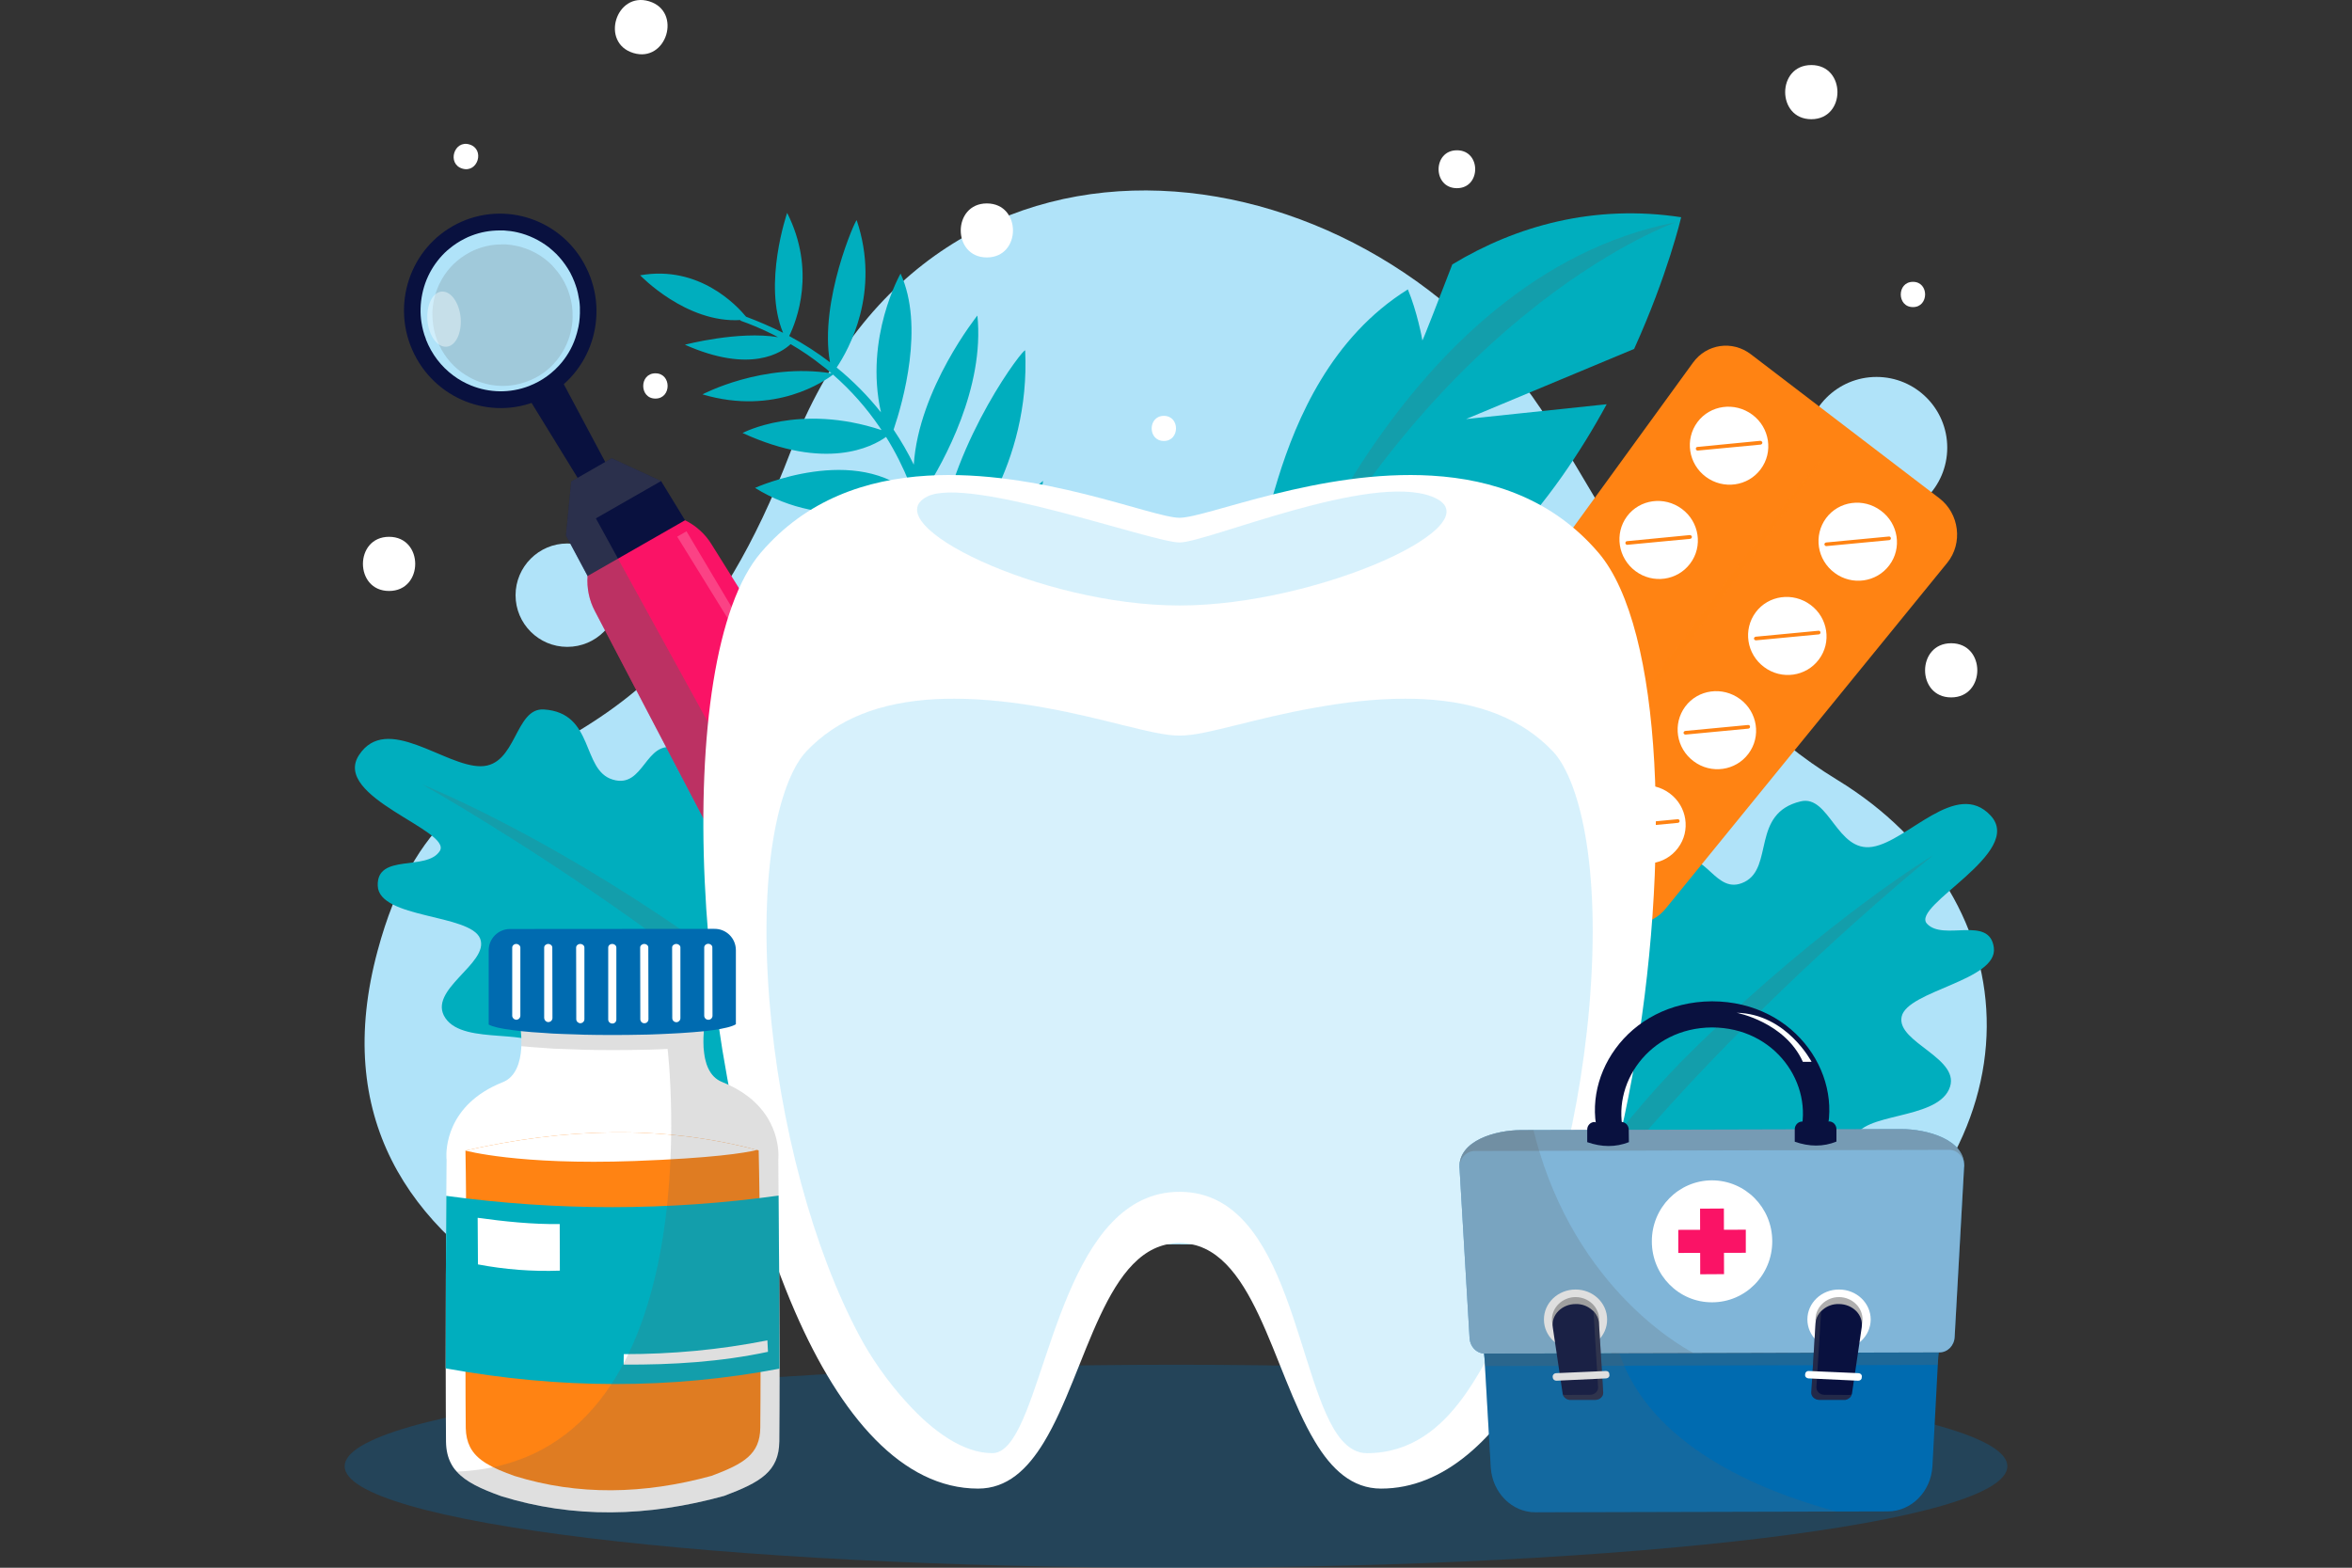
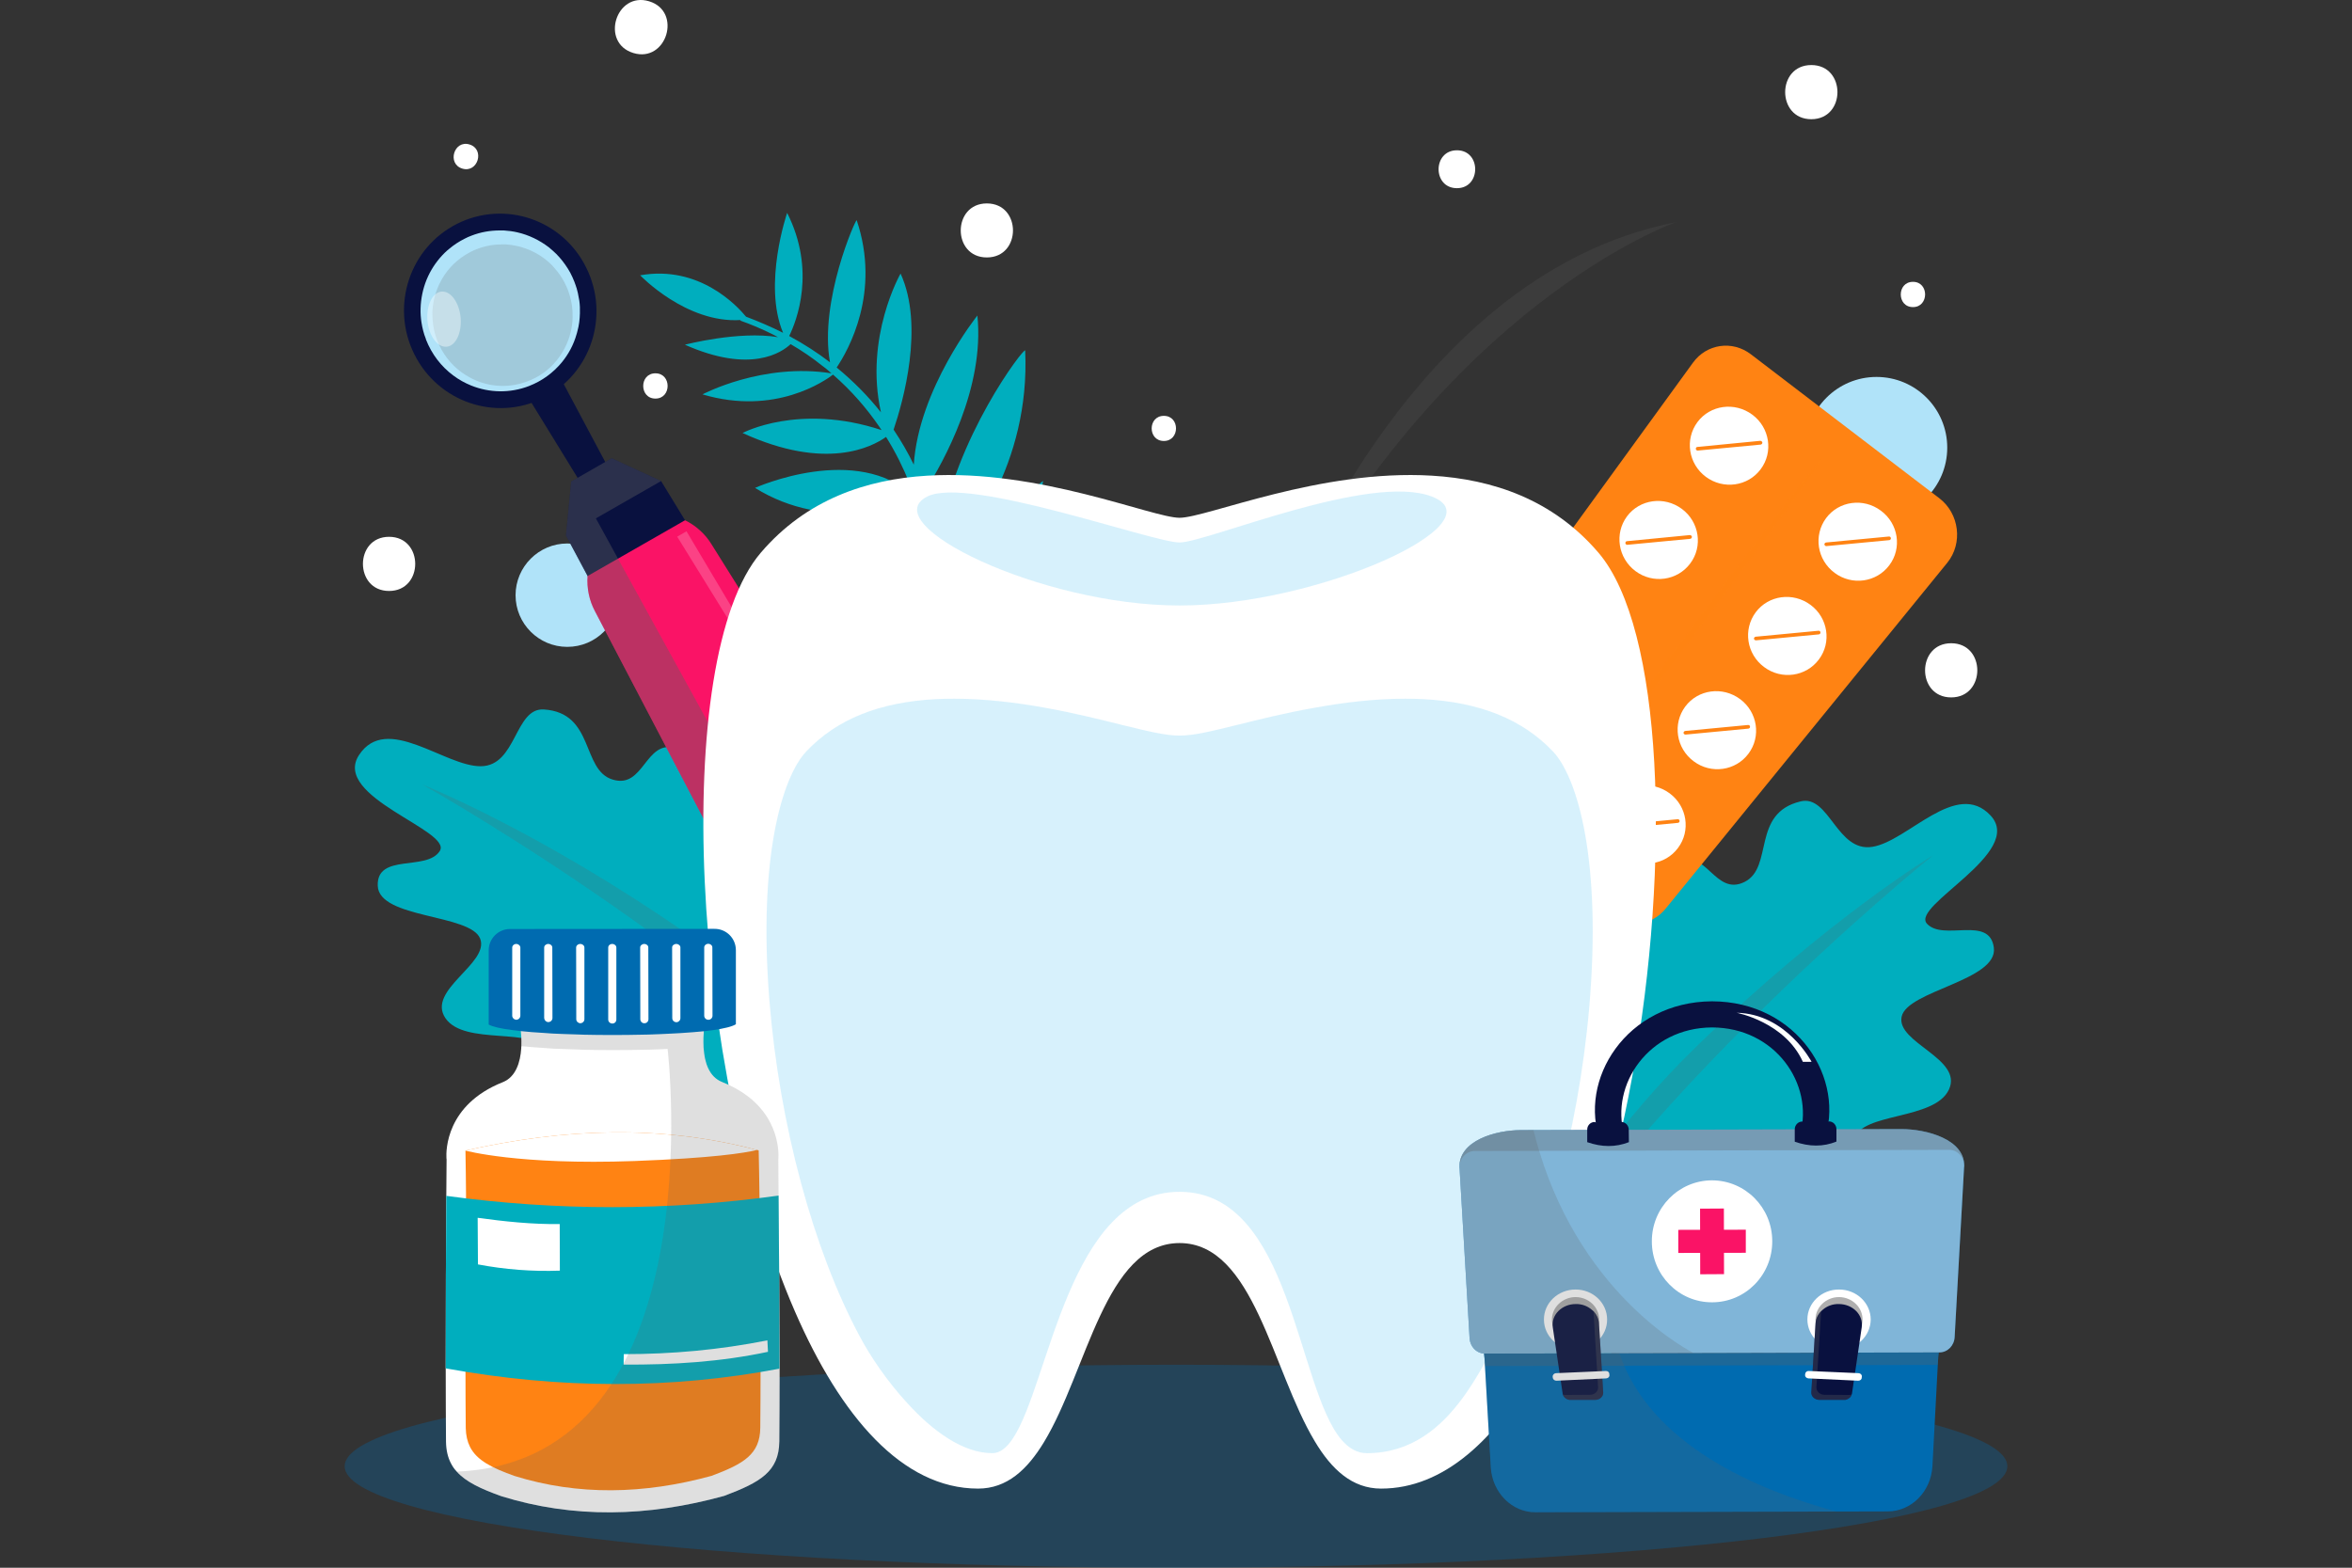
<svg xmlns="http://www.w3.org/2000/svg" xml:space="preserve" width="161.95mm" height="107.97mm" version="1.1" shape-rendering="geometricPrecision" text-rendering="geometricPrecision" image-rendering="optimizeQuality" fill-rule="evenodd" clip-rule="evenodd" viewBox="0 0 16195 10797">
  <rect x="0" y="0" width="16195" height="10797" fill="#333333" stroke="none" />
  <g id="Capa_x0020_1">
    <rect fill="none" width="16195" height="10797" />
    <g id="_663963160">
      <g>
        <g>
          <path fill="#B0E3F9" fill-rule="nonzero" d="M13408 3083c0,269 -218,487 -487,487 -269,0 -487,-218 -487,-487 0,-269 218,-487 487,-487 269,0 487,218 487,487z" />
          <path fill="#B0E3F9" fill-rule="nonzero" d="M4262 4099c0,197 -159,356 -356,356 -196,0 -356,-159 -356,-356 0,-196 160,-356 356,-356 197,0 356,160 356,356z" />
        </g>
-         <path fill="#B0E3F9" fill-rule="nonzero" d="M12500 8960c1601,-1065 1496,-2769 149,-3590 -971,-592 -1453,-1615 -1983,-2467 -1175,-1888 -4217,-2420 -5223,210 -1005,2631 -2346,1587 -2843,3435 -307,1138 203,1908 1093,2412 1317,-249 2815,-390 4405,-390 1588,0 3086,141 4402,390z" />
        <path fill="#006BB0" fill-rule="nonzero" fill-opacity="0.302" d="M13822 10098c0,386 -2563,699 -5724,699 -3162,0 -5725,-313 -5725,-699 0,-386 2563,-699 5725,-699 3161,0 5724,313 5724,699z" />
      </g>
      <g>
        <g>
          <path fill="#00AEBE" fill-rule="nonzero" d="M6525 4166c0,-14 -1,-29 -2,-43 -4,-70 -11,-143 -21,-217 157,-167 594,-706 557,-1492 -2,-30 -488,602 -592,1291 -1,-5 -2,-10 -3,-16 -23,-100 -54,-204 -94,-309 127,-199 411,-709 360,-1207 0,0 -404,504 -438,1027 -40,-82 -86,-162 -139,-241 65,-192 213,-714 48,-1075 0,0 -251,438 -135,956 -87,-110 -188,-213 -305,-309 82,-122 305,-518 138,-1014 -5,-15 -260,559 -184,978 -85,-65 -179,-126 -281,-181 51,-103 187,-450 -14,-848 0,0 -169,491 -28,826 -80,-40 -165,-77 -255,-111 -61,-74 -322,-357 -729,-285 0,0 316,332 692,308l-3 3c2,1 4,2 6,3 65,23 126,49 185,77 24,11 47,23 69,35 -272,-45 -641,52 -641,52 452,201 666,54 728,-4 79,46 152,96 219,150 16,11 30,23 45,36 6,5 12,10 17,15 -475,-75 -888,145 -888,145 501,149 845,-95 899,-136 126,110 231,231 318,358 6,8 11,16 16,24 -569,-188 -957,20 -957,20 574,263 892,96 988,27 65,104 118,211 161,318 10,22 18,45 27,67 3,10 7,20 10,30 -398,-381 -1100,-64 -1100,-64 495,309 1027,119 1108,87 0,1 1,2 1,2 1,7 2,13 4,19 0,0 0,-1 1,-2 43,127 72,251 91,368 4,23 7,45 10,67 2,16 4,31 6,46 1,8 1,16 2,24 -4,-3 -8,-6 -12,-9 -421,-299 -819,-272 -990,-241 0,0 171,194 484,271 237,60 440,33 512,16 4,-1 7,-1 10,-2 7,68 11,134 13,198l65 35c-6,20 -10,39 -13,56l72 39c575,-505 619,-1022 619,-1022 -420,336 -588,649 -657,854z" />
          <g>
-             <path fill="#00AEBE" fill-rule="nonzero" d="M11252 2403l-1157 483 968 -102c-89,164 -192,333 -309,499 -60,85 -124,169 -191,251l-1 1 -319 33 -605 63 434 99 262 60c-65,67 -133,131 -204,193 -105,91 -196,183 -276,276l-165 8 -152 8 113 65 95 55c-219,295 -1226,109 -1226,109 15,-282 185,-897 282,-1212 126,-405 364,-969 893,-1299 63,150 100,345 100,352 8,-12 117,-293 206,-524 441,-267 978,-416 1576,-325 0,0 -92,395 -324,907z" />
            <path fill="#606060" fill-rule="nonzero" fill-opacity="0.2" d="M8775 4371c0,0 853,-2470 2766,-2841 0,0 -1599,551 -2766,2841z" />
          </g>
          <g>
-             <path fill="#00AEBE" fill-rule="nonzero" d="M13707 5617c-236,-254 -569,176 -814,215 -245,40 -297,-360 -494,-313 -342,81 -184,454 -387,555 -203,101 -265,-238 -464,-143 -200,95 -97,361 -266,466 -276,171 -325,-168 -630,17 -304,185 283,700 116,904 -167,204 -587,-560 -906,-129 -320,431 264,884 177,1238 -87,354 -544,-42 -646,289 -79,259 249,786 396,1005 4,1 9,3 13,4 31,11 56,29 84,46 27,17 56,32 80,54 5,5 11,11 17,16 975,158 1383,-134 1229,-280 -162,-152 -205,-379 167,-383 371,-5 919,-36 975,-265 56,-230 -433,-308 -290,-510 143,-202 868,63 925,-145 56,-207 -265,-233 -218,-416 47,-182 551,-126 649,-339 98,-213 -364,-321 -326,-501 38,-180 664,-249 635,-475 -29,-226 -348,-42 -461,-166 -112,-124 675,-489 439,-744z" />
+             <path fill="#00AEBE" fill-rule="nonzero" d="M13707 5617c-236,-254 -569,176 -814,215 -245,40 -297,-360 -494,-313 -342,81 -184,454 -387,555 -203,101 -265,-238 -464,-143 -200,95 -97,361 -266,466 -276,171 -325,-168 -630,17 -304,185 283,700 116,904 -167,204 -587,-560 -906,-129 -320,431 264,884 177,1238 -87,354 -544,-42 -646,289 -79,259 249,786 396,1005 4,1 9,3 13,4 31,11 56,29 84,46 27,17 56,32 80,54 5,5 11,11 17,16 975,158 1383,-134 1229,-280 -162,-152 -205,-379 167,-383 371,-5 919,-36 975,-265 56,-230 -433,-308 -290,-510 143,-202 868,63 925,-145 56,-207 -265,-233 -218,-416 47,-182 551,-126 649,-339 98,-213 -364,-321 -326,-501 38,-180 664,-249 635,-475 -29,-226 -348,-42 -461,-166 -112,-124 675,-489 439,-744" />
            <path fill="#606060" fill-rule="nonzero" fill-opacity="0.2" d="M13311 5890c0,0 -2363,1899 -3153,3613 0,0 447,-1250 1527,-2300 905,-880 1626,-1313 1626,-1313z" />
          </g>
          <g>
            <path fill="#00AEBE" fill-rule="nonzero" d="M7012 8605c108,-236 349,-819 227,-1063 -155,-309 -540,156 -684,-178 -145,-335 356,-879 -31,-1251 -386,-372 -674,451 -872,277 -198,-173 296,-778 -35,-910 -332,-132 -510,534 -695,266 -185,-269 -56,-533 -269,-594 -212,-61 -217,283 -434,217 -217,-65 -123,-460 -474,-483 -202,-13 -187,390 -435,391 -248,2 -648,-367 -838,-77 -190,290 646,520 556,661 -90,141 -436,12 -427,240 9,227 637,192 705,363 67,171 -371,354 -239,548 132,194 620,55 696,227 77,172 -235,251 -145,446 89,196 761,-186 936,-10 174,176 -295,334 -202,551 93,217 638,157 1006,100 367,-57 362,174 228,350 -127,168 312,385 1226,84 52,-67 122,-122 200,-155z" />
            <path fill="#606060" fill-rule="nonzero" fill-opacity="0.2" d="M2908 5403c0,0 2645,1481 3708,3041 0,0 -649,-1158 -1888,-2015 -1037,-718 -1820,-1026 -1820,-1026z" />
          </g>
        </g>
        <g>
          <path fill="#FF8313" fill-rule="nonzero" d="M12056 2440l1297 991c139,106 164,311 55,445l-1940 2383c-97,119 -266,138 -389,45l-1164 -886c-133,-101 -163,-297 -65,-432l1807 -2488c94,-130 271,-156 399,-58z" />
          <g>
            <path fill="#FF8313" fill-rule="nonzero" fill-opacity="0.502" d="M11731 3320c121,90 290,67 378,-51 88,-119 62,-287 -58,-377 -120,-90 -289,-66 -377,52 -89,118 -63,287 57,376z" />
            <path fill="#FF8313" fill-rule="nonzero" fill-opacity="0.502" d="M11624 3918c88,-119 63,-287 -58,-377 -120,-90 -289,-66 -377,52 -89,118 -63,287 57,376 121,90 290,67 378,-51z" />
            <path fill="#FF8313" fill-rule="nonzero" fill-opacity="0.502" d="M11081 4190c-120,-90 -289,-66 -377,52 -89,118 -63,287 57,376 121,90 290,67 378,-51 88,-119 63,-287 -58,-377z" />
            <path fill="#FF8313" fill-rule="nonzero" fill-opacity="0.502" d="M10596 4839c-120,-89 -289,-66 -377,52 -89,118 -63,287 58,376 120,90 289,67 377,-51 88,-119 63,-287 -58,-377z" />
            <path fill="#FF8313" fill-rule="nonzero" fill-opacity="0.502" d="M12937 3553c-120,-90 -289,-66 -377,52 -89,118 -63,287 57,376 120,90 289,67 378,-51 88,-119 62,-287 -58,-377z" />
            <path fill="#FF8313" fill-rule="nonzero" fill-opacity="0.502" d="M12452 4202c-120,-90 -289,-66 -377,52 -89,118 -63,287 57,376 120,90 290,67 378,-51 88,-119 62,-287 -58,-377z" />
            <path fill="#FF8313" fill-rule="nonzero" fill-opacity="0.502" d="M11967 4851c-120,-89 -289,-66 -377,52 -89,118 -63,287 57,376 121,90 290,67 378,-51 88,-119 62,-287 -58,-377z" />
            <path fill="#FF8313" fill-rule="nonzero" fill-opacity="0.502" d="M11482 5500c-120,-89 -289,-66 -377,52 -89,118 -63,287 57,376 121,90 290,67 378,-51 88,-118 63,-287 -58,-377z" />
          </g>
          <g>
            <g>
              <path fill="white" fill-rule="nonzero" d="M11746 3284c120,89 289,66 377,-52 89,-118 63,-287 -57,-376 -121,-90 -290,-67 -378,51 -88,119 -63,287 58,377z" />
              <path fill="white" fill-rule="nonzero" d="M11638 3881c89,-118 63,-287 -57,-376 -121,-90 -290,-67 -378,51 -88,119 -62,287 58,377 120,90 289,66 377,-52z" />
              <path fill="white" fill-rule="nonzero" d="M11096 4154c-120,-90 -290,-67 -378,51 -88,119 -62,287 58,377 120,90 289,66 377,-52 89,-118 63,-287 -57,-376z" />
              <path fill="white" fill-rule="nonzero" d="M10611 4803c-120,-90 -289,-67 -378,51 -88,119 -62,287 58,377 120,90 289,66 377,-52 89,-118 63,-287 -57,-376z" />
              <path fill="white" fill-rule="nonzero" d="M12951 3517c-120,-90 -289,-67 -377,51 -88,119 -63,287 58,377 120,90 289,66 377,-52 89,-118 63,-287 -58,-376z" />
              <path fill="white" fill-rule="nonzero" d="M12467 4166c-121,-90 -290,-67 -378,51 -88,119 -63,287 58,377 120,90 289,66 377,-52 89,-118 63,-287 -57,-376z" />
              <path fill="white" fill-rule="nonzero" d="M11982 4815c-121,-90 -290,-67 -378,51 -88,119 -63,287 58,377 120,90 289,66 377,-52 89,-118 63,-287 -57,-376z" />
              <path fill="white" fill-rule="nonzero" d="M11497 5464c-121,-90 -290,-67 -378,51 -88,119 -62,287 58,377 120,90 289,67 377,-52 89,-118 63,-287 -57,-376z" />
            </g>
          </g>
          <path fill="#FF8313" fill-rule="nonzero" fill-opacity="0.502" d="M11606 4454c-530,710 -969,1280 -979,1272 -10,-7 412,-589 943,-1299 530,-711 969,-1280 979,-1273 10,8 -412,590 -943,1300z" />
          <g>
            <g>
              <path fill="#FF8313" fill-rule="nonzero" d="M11684 3102c-4,-2 -7,-6 -7,-11 -1,-6 4,-13 11,-13l432 -42c7,0 14,5 15,12 0,7 -5,13 -12,14l-432 41c-2,0 -5,0 -7,-1z" />
              <path fill="#FF8313" fill-rule="nonzero" d="M11199 3751c-4,-2 -7,-6 -7,-10 -1,-7 4,-14 11,-14l433 -42c6,0 13,5 14,12 0,7 -5,13 -12,14l-432 41c-2,0 -5,0 -7,-1z" />
              <path fill="#FF8313" fill-rule="nonzero" d="M10714 4400c-4,-2 -7,-6 -7,-10 -1,-7 4,-14 11,-14l433 -41c7,-1 13,4 14,11 0,7 -5,13 -12,14l-432 41c-2,0 -5,0 -7,-1z" />
              <path fill="#FF8313" fill-rule="nonzero" d="M10229 5049c-4,-2 -7,-6 -7,-10 -1,-7 4,-14 11,-14l433 -41c7,-1 13,4 14,11 1,7 -5,13 -12,14l-432 41c-2,0 -5,0 -7,-1z" />
            </g>
            <g>
              <path fill="#FF8313" fill-rule="nonzero" d="M12570 3760c-4,-2 -7,-6 -8,-10 0,-7 5,-13 12,-14l432 -41c7,-1 13,4 14,11 1,7 -4,13 -11,14l-433 41c-2,0 -4,0 -6,-1z" />
              <path fill="#FF8313" fill-rule="nonzero" d="M12085 4409c-4,-2 -7,-6 -8,-10 0,-7 5,-13 12,-14l432 -41c7,-1 14,4 14,11 1,7 -4,13 -11,14l-432 41c-3,0 -5,0 -7,-1z" />
              <path fill="#FF8313" fill-rule="nonzero" d="M11600 5058c-4,-2 -7,-5 -8,-10 0,-7 5,-13 12,-14l432 -41c7,-1 14,4 14,11 1,7 -4,13 -11,14l-432 41c-3,0 -5,0 -7,-1z" />
              <path fill="#FF8313" fill-rule="nonzero" d="M11115 5707c-4,-2 -7,-5 -7,-10 -1,-7 4,-13 11,-14l432 -41c7,-1 14,4 14,11 1,7 -4,13 -11,14l-432 41c-3,1 -5,0 -7,-1z" />
            </g>
          </g>
        </g>
        <g>
          <polygon fill="#09113F" fill-rule="nonzero" points="4635,4059 4498,4138 3632,2729 3857,2599 " />
          <g>
            <path fill="#09113F" fill-rule="nonzero" d="M3741 2741c327,-164 460,-566 296,-897 -163,-332 -561,-467 -889,-303 -327,164 -460,565 -296,897 164,331 562,467 889,303z" />
            <path fill="#B0E3F9" fill-rule="nonzero" d="M3644 2658c90,-35 166,-92 224,-162 47,-57 82,-123 102,-194 1,-3 2,-7 3,-10 1,-4 2,-8 3,-12l0 0c11,-39 16,-80 17,-122 1,-29 0,-58 -4,-87 -3,-18 -6,-35 -10,-53 -3,-12 -6,-23 -9,-35 0,-1 -1,-1 -1,-2 -3,-11 -7,-21 -11,-32 0,-2 -1,-4 -2,-6 -9,-23 -19,-45 -30,-66 0,0 0,0 0,0 -21,-38 -46,-73 -74,-105 -14,-16 -29,-31 -45,-45 -9,-8 -19,-16 -28,-24 -64,-49 -138,-85 -217,-103 -30,-7 -62,-11 -93,-13 -9,0 -19,0 -28,0 -65,0 -131,11 -195,36 -16,6 -32,13 -47,21 -38,19 -73,42 -104,68 -11,9 -22,18 -32,28 -48,47 -87,102 -115,162 -4,8 -7,17 -11,25 -25,62 -39,129 -41,197 -1,32 1,64 6,96 6,38 15,76 30,113 0,2 1,4 1,5 40,102 105,186 187,247 38,29 80,52 124,70 124,50 266,55 400,3z" />
            <path fill="#606060" fill-rule="nonzero" fill-opacity="0.2" d="M3635 2625c80,-30 147,-80 198,-143 41,-50 71,-108 90,-170 0,-3 1,-6 2,-9 1,-3 2,-7 3,-10l0 0c9,-35 14,-71 15,-108 0,-25 -1,-51 -4,-76 -3,-16 -5,-31 -9,-47 -2,-10 -5,-20 -8,-30 0,-1 0,-2 -1,-3 -3,-9 -6,-18 -9,-27 -1,-2 -1,-4 -2,-6 -8,-20 -17,-39 -27,-58 0,0 0,0 0,0 -18,-33 -40,-64 -65,-92 -12,-14 -25,-28 -39,-40 -8,-7 -17,-14 -25,-21 -56,-43 -121,-74 -190,-90 -27,-6 -55,-10 -83,-12 -8,0 -16,0 -24,0 -57,0 -115,10 -172,32 -14,5 -28,11 -41,18 -33,17 -64,37 -92,60 -9,8 -19,16 -28,25 -42,41 -76,89 -101,142 -3,7 -6,15 -9,22 -23,55 -35,113 -37,174 0,28 2,56 6,84 5,33 13,67 26,100 0,1 1,3 1,4 35,90 93,164 164,217 34,25 71,46 110,62 109,44 233,48 351,2z" />
            <path fill="white" fill-rule="nonzero" fill-opacity="0.4" d="M3074 2388c63,-4 106,-93 98,-198 -9,-105 -67,-186 -130,-182 -63,4 -107,93 -99,198 9,105 67,186 131,182z" />
          </g>
          <g>
            <path fill="#09113F" fill-rule="nonzero" d="M6311 6188c18,30 32,62 42,94 64,208 -20,440 -218,553 -232,133 -528,48 -654,-188l-104 -194 -1331 -2486 -149 -279 36 -372 279 -160 340 157 165 270 1472 2405 115 187c3,4 5,8 7,13z" />
            <path fill="#FA1366" fill-rule="nonzero" d="M6189 5988l-812 465c-101,-70 -184,-162 -246,-268 -5,-9 -10,-18 -15,-28l-1020 -1949c-39,-74 -56,-157 -50,-241l671 -384c37,18 72,42 103,70 30,27 57,59 79,95l1167 1865c70,114 113,242 123,375z" />
            <path fill="#606060" fill-rule="nonzero" fill-opacity="0.4" d="M6353 6282c64,208 -20,440 -218,553 -232,133 -528,48 -654,-188l-104 -194c-101,-70 -184,-162 -246,-268 -5,-9 -10,-18 -15,-28l-1020 -1949c-39,-74 -56,-157 -50,-241l-149 -279 36 -372 279 -160 340 157 -449 257 152 277 1359 2471 162 295 577 -331z" />
            <polygon fill="white" fill-rule="nonzero" fill-opacity="0.2" points="5967,5807 5995,5791 4727,3659 4663,3696 " />
          </g>
        </g>
        <g>
          <path fill="white" fill-rule="nonzero" d="M9510 10252c-200,0 -342,-133 -457,-326 -295,-491 -420,-1365 -931,-1365 -512,0 -636,880 -933,1370 -115,190 -255,321 -454,321 -522,0 -947,-497 -1261,-1219 -722,-1658 -857,-4501 -235,-5227 314,-367 728,-505 1146,-530 769,-47 1550,290 1737,290 187,0 968,-337 1738,-290 417,25 832,163 1146,530 892,1041 226,6446 -1496,6446z" />
          <path fill="#B0E3F9" fill-rule="nonzero" fill-opacity="0.502" d="M10943 6937c-76,875 -321,1744 -653,2330 -60,107 -130,241 -222,365 -148,200 -351,376 -657,376 -67,0 -123,-34 -173,-91 -313,-366 -344,-1709 -1116,-1709 -765,0 -895,1320 -1148,1699 -42,63 -88,101 -141,101 -203,0 -412,-154 -584,-343 -141,-152 -258,-327 -330,-463 -319,-595 -552,-1456 -621,-2309 -79,-984 87,-1543 255,-1719 209,-221 501,-338 890,-359 41,-2 84,-3 127,-3 427,0 862,107 1149,179 190,46 304,75 403,75 100,0 214,-29 403,-75 144,-36 325,-81 523,-116 198,-36 413,-63 627,-63 43,0 85,1 126,3 390,21 681,139 891,359 171,180 338,753 251,1763z" />
          <path fill="#B0E3F9" fill-rule="nonzero" fill-opacity="0.502" d="M9860 3420c464,180 -778,750 -1738,750 -959,0 -2102,-562 -1738,-750 283,-145 1551,316 1738,316 187,0 1310,-482 1738,-316z" />
        </g>
        <g>
          <g>
            <path fill="white" fill-rule="nonzero" d="M5366 9928c-3,207 -130,280 -379,374 -528,146 -1041,156 -1536,2 -139,-50 -243,-98 -306,-169 -17,-18 -30,-37 -41,-59 -21,-41 -32,-89 -33,-146 -1,-136 -2,-314 -2,-506 0,-415 2,-900 4,-1188 1,-154 2,-252 2,-252 0,0 0,-3 -1,-7 -3,-53 -4,-368 388,-524 91,-36 121,-140 127,-233 0,-5 0,-10 1,-15 3,-84 -10,-155 -10,-155l1005 -1 268 0c0,0 -14,73 -9,158 0,4 0,9 1,14 6,92 35,195 127,231 15,6 29,13 44,19 349,161 346,456 344,504 -1,5 -1,7 -1,7 0,0 1,98 2,252 3,288 6,776 7,1192 0,191 -1,367 -2,502z" />
          </g>
          <g>
            <path fill="#FF8313" fill-rule="nonzero" d="M4900 10164c0,0 0,0 0,0 -466,128 -920,137 -1357,1 -154,-55 -260,-107 -307,-201 -18,-36 -28,-79 -29,-129 -1,-121 -2,-277 -2,-447 0,-367 2,-796 4,-1050 1,-137 -4,-410 -4,-414 684,-155 1353,-178 2007,-4 4,0 8,1 12,3 0,4 6,276 7,413 2,255 5,686 6,1054 0,168 -1,324 -2,443 -2,183 -114,248 -335,331z" />
            <path fill="white" fill-rule="nonzero" d="M5212 7920c-86,21 -306,56 -844,76 -800,29 -1163,-72 -1163,-72 684,-155 1353,-178 2007,-4z" />
          </g>
          <g>
            <path fill="#00AEBE" fill-rule="nonzero" d="M5367 9426c-746,142 -1512,141 -2298,-2 0,-415 2,-900 4,-1188 764,104 1527,104 2288,-2 3,288 6,776 6,1192z" />
            <path fill="white" fill-rule="nonzero" d="M3855 8751c-190,7 -379,-8 -564,-43l-2 -321c182,25 378,46 565,43l1 321z" />
            <path fill="white" fill-rule="nonzero" d="M5284 9231c-333,66 -657,95 -989,95 0,0 0,0 0,0l-1 72c340,2 670,-19 994,-88l-4 -79z" />
          </g>
          <path fill="#606060" fill-rule="nonzero" fill-opacity="0.2" d="M5368 9426c-1,-416 -4,-904 -7,-1192 -1,-154 -2,-252 -2,-252 0,0 0,-2 1,-7 2,-48 5,-343 -344,-504 -15,-6 -29,-13 -44,-19 -92,-36 -121,-139 -127,-231 -1,-5 -1,-10 -1,-14 0,0 0,0 0,0 0,0 0,0 0,0 -2,-21 -2,-42 -1,-61 2,-56 10,-97 10,-97l-268 0 0 0 -1005 1c0,0 13,71 10,155 49,5 105,9 164,13 19,1 37,3 56,4 53,2 108,4 165,6 18,1 37,1 56,2 54,1 109,2 164,2 19,0 38,0 56,0 55,0 111,-1 165,-2 18,0 37,-1 56,-1 43,-1 84,-3 125,-5l0 0c0,0 335,2838 -1452,2911 63,71 167,119 306,169 495,154 1008,144 1536,-2 249,-94 376,-167 379,-374 1,-135 2,-311 2,-502z" />
          <g>
            <path fill="#006BB0" fill-rule="nonzero" d="M5067 6544l0 510c-25,16 -82,30 -161,41 -18,2 -37,4 -57,7 -49,5 -104,9 -164,13 -18,1 -37,2 -56,3 -52,3 -108,5 -164,7 -19,0 -37,1 -56,1 -54,1 -109,2 -164,2 -19,0 -38,0 -57,0 -55,0 -110,-1 -164,-2 -19,-1 -38,-1 -56,-2 -57,-1 -112,-4 -164,-6 -19,-1 -38,-3 -56,-4 -60,-3 -115,-8 -165,-13 -19,-2 -38,-5 -56,-7 -79,-10 -136,-23 -162,-38 0,0 0,-317 0,-511 0,-81 66,-147 147,-147l1407 -1c82,-1 148,65 148,147z" />
            <g>
              <path fill="white" fill-rule="nonzero" d="M3583 6526l0 469c0,16 -14,29 -30,28 -1,0 -1,0 -1,0 -14,-2 -25,-14 -25,-28l0 -469c0,-13 12,-25 28,-25 15,0 28,12 28,25z" />
              <path fill="white" fill-rule="nonzero" d="M3803 6526l1 485c0,16 -14,29 -30,28 0,0 0,0 0,0 -15,-1 -26,-13 -27,-28l0 -485c0,-14 13,-25 28,-25 15,0 28,11 28,25z" />
              <path fill="white" fill-rule="nonzero" d="M4024 6526l0 493c0,16 -13,28 -29,28 0,0 0,0 0,0 -15,-1 -27,-13 -27,-28l-1 -493c0,-14 13,-25 29,-25 15,0 28,11 28,25z" />
              <path fill="white" fill-rule="nonzero" d="M4244 6526l0 496c0,15 -12,27 -27,27 -1,0 -1,0 -1,0 -15,0 -28,-12 -28,-27l0 -496c0,-14 12,-25 28,-25 15,0 28,11 28,25z" />
              <path fill="white" fill-rule="nonzero" d="M4464 6525l1 494c0,16 -12,28 -27,28 -1,0 -1,0 -1,0 -15,1 -28,-12 -28,-28l-1 -494c0,-13 13,-24 28,-24 16,0 28,11 28,24z" />
              <path fill="white" fill-rule="nonzero" d="M4685 6525l0 487c0,15 -12,27 -26,28 0,0 -1,0 -1,0 -16,0 -29,-12 -29,-28l-1 -487c0,-13 13,-24 29,-24 15,0 28,11 28,24z" />
              <path fill="white" fill-rule="nonzero" d="M4905 6525l1 470c0,15 -11,27 -25,28 0,0 -1,0 -1,0 -16,2 -31,-11 -31,-28l0 -470c0,-13 12,-25 28,-25 15,0 28,11 28,25z" />
            </g>
          </g>
        </g>
        <g>
          <g>
            <path fill="#006BB0" fill-rule="nonzero" d="M13350 9314l-4 34 -3 52 -37 698c-10,175 -145,311 -308,311l-2424 6c-163,1 -298,-135 -309,-309l-40 -698 -3 -52 -4 -34c2,0 4,0 6,0l3126 -8z" />
            <path fill="#606060" fill-rule="nonzero" fill-opacity="0.302" d="M10165 8363l57 993 3 52 3118 -8 3 -52 54 -994c10,-189 -131,-349 -309,-349l-2619 7c-178,1 -318,161 -307,351z" />
            <path fill="#006BB0" fill-rule="nonzero" d="M13525 8030c2,-184 -259,-254 -434,-254l-2619 7c-176,1 -426,72 -423,256 0,-15 3,-29 8,-42 -5,13 -8,27 -8,43 0,2 0,4 1,7l69 1170c4,57 46,102 99,105 2,0 4,0 6,0l3130 -8c56,0 102,-46 105,-106l65 -1170c1,-3 1,-5 1,-7 0,-1 0,-1 0,-1zm-3468 -34l0 0c3,-6 6,-12 10,-18 -4,6 -7,12 -10,18zm3404 -69l0 0c1,1 2,2 4,3 -2,-1 -3,-2 -4,-3z" />
            <path fill="white" fill-rule="nonzero" fill-opacity="0.502" d="M13525 8030c2,-184 -259,-254 -434,-254l-2619 7c-176,1 -426,72 -423,256 0,-15 3,-29 8,-42 -5,13 -8,27 -8,43 0,2 0,4 1,7l69 1170c4,57 46,102 99,105 2,0 4,0 6,0l3130 -8c56,0 102,-46 105,-106l65 -1170c1,-3 1,-5 1,-7 0,-1 0,-1 0,-1zm-3468 -34l0 0c3,-6 6,-12 10,-18 -4,6 -7,12 -10,18zm3404 -69l0 0c1,1 2,2 4,3 -2,-1 -3,-2 -4,-3z" />
            <path fill="#606060" fill-rule="nonzero" fill-opacity="0.302" d="M13525 8031c-1,-62 -47,-113 -105,-112l-3266 8c-58,0 -105,51 -105,112 -3,-184 247,-255 423,-256l2619 -7c175,0 437,70 434,255z" />
            <g>
              <g>
                <path fill="white" fill-rule="nonzero" d="M11066 9087c1,114 -97,207 -217,207 -120,1 -218,-92 -218,-206 -1,-114 97,-207 217,-207 120,-1 218,92 218,206z" />
              </g>
              <path fill="#606060" fill-rule="nonzero" fill-opacity="0.502" d="M11011 9087c0,85 -72,154 -162,154 -90,1 -162,-68 -163,-153 0,-85 73,-154 162,-155 90,0 163,69 163,154z" />
              <path fill="#09113F" fill-rule="nonzero" d="M11039 9589c2,28 -23,52 -55,52l-169 0c-3,0 -6,0 -9,0 -3,-1 -6,-1 -8,-2 -1,0 -2,-1 -3,-1 -2,-1 -5,-2 -7,-3 -2,-1 -5,-3 -7,-4 -2,-2 -4,-3 -5,-5 -1,0 -2,-1 -2,-1 -2,-2 -3,-3 -4,-5 -1,-1 -2,-2 -2,-3 -1,-1 -2,-2 -3,-3 -1,-2 -1,-3 -2,-5 -1,-1 -1,-3 -2,-5l0 0c-1,-2 -1,-4 -1,-6l-68 -456c-13,-85 62,-161 158,-161 43,-1 81,14 110,39 4,3 8,7 12,10 22,23 36,53 38,85l29 474z" />
              <path fill="#606060" fill-rule="nonzero" fill-opacity="0.302" d="M11039 9589c2,28 -23,52 -55,52l-169 0c-3,0 -6,0 -9,0 -3,-1 -6,-1 -8,-2 -1,0 -2,-1 -3,-1 -2,-1 -5,-2 -7,-3 -2,-1 -5,-3 -7,-4 -2,-2 -4,-3 -5,-5 -1,0 -2,-1 -2,-1 -2,-2 -3,-3 -4,-5 -1,-1 -2,-2 -2,-3 -1,-1 -2,-2 -3,-3 -1,-2 -1,-3 -2,-5 -1,-1 -1,-3 -2,-5l0 0c6,2 12,3 19,3l168 -1c32,0 58,-24 56,-52l-32 -524c22,23 36,53 38,85l29 474z" />
              <g>
                <path fill="white" fill-rule="nonzero" d="M11060 9493l-343 16c-13,0 -24,-9 -25,-20l-1 -9c0,-12 10,-22 23,-23l343 -15c13,-1 24,8 24,20l1 9c1,11 -9,21 -22,22z" />
              </g>
            </g>
            <g>
              <g>
                <path fill="white" fill-rule="nonzero" d="M12445 9087c0,114 97,207 217,207 121,1 218,-92 219,-206 0,-114 -97,-207 -218,-207 -120,-1 -218,92 -218,206z" />
              </g>
              <path fill="#606060" fill-rule="nonzero" fill-opacity="0.502" d="M12501 9087c-1,85 72,154 161,154 90,1 163,-68 163,-153 0,-85 -72,-154 -162,-155 -89,0 -162,69 -162,154z" />
              <path fill="#09113F" fill-rule="nonzero" d="M12472 9589c-2,28 24,52 56,52l168 0c3,0 7,0 10,0 2,-1 5,-1 8,-2 1,0 2,-1 2,-1 3,-1 5,-2 7,-3 3,-1 5,-3 7,-4 2,-2 4,-3 6,-5 0,0 1,-1 2,-1 1,-2 3,-3 4,-5 0,-1 1,-2 2,-3 1,-1 1,-2 2,-3 1,-2 2,-3 2,-5 1,-1 1,-3 2,-5l0 0c1,-2 1,-4 2,-6l67 -456c13,-85 -61,-161 -158,-161 -42,-1 -81,14 -110,39 -4,3 -8,7 -11,10 -23,23 -37,53 -39,85l-29 474z" />
              <path fill="#606060" fill-rule="nonzero" fill-opacity="0.302" d="M12472 9589c-2,28 24,52 56,52l168 0c3,0 7,0 10,0 2,-1 5,-1 8,-2 1,0 2,-1 2,-1 3,-1 5,-2 7,-3 3,-1 5,-3 7,-4 2,-2 4,-3 6,-5 0,0 1,-1 2,-1 1,-2 3,-3 4,-5 0,-1 1,-2 2,-3 1,-1 1,-2 2,-3 1,-2 2,-3 2,-5 1,-1 1,-3 2,-5l0 0c-6,2 -12,3 -19,3l-168 -1c-32,0 -57,-24 -56,-52l33 -524c-23,23 -37,53 -39,85l-29 474z" />
              <g>
                <path fill="white" fill-rule="nonzero" d="M12452 9493l343 16c13,0 24,-9 24,-20l1 -9c1,-12 -9,-22 -22,-23l-343 -15c-13,-1 -24,8 -25,20l-1 9c0,11 10,21 23,22z" />
              </g>
            </g>
            <path fill="#606060" fill-rule="nonzero" fill-opacity="0.2" d="M10049 8040c0,2 0,4 1,7l69 1170c4,57 46,102 99,105l4 34 3 52 40 698c11,174 146,310 309,310l2071 -6c-551,-149 -1282,-461 -1495,-1090l513 -1c0,0 -756,-369 -1065,-1393 -14,-46 -27,-94 -39,-143l-87 0c-176,1 -427,72 -423,257z" />
          </g>
          <g>
            <path fill="#09113F" fill-rule="nonzero" d="M11021 7866c54,-19 108,-36 163,-51 -98,-345 169,-737 604,-739 435,0 703,390 607,736 55,15 109,32 163,50 156,-427 -180,-965 -770,-966 -591,4 -925,543 -767,970z" />
            <path fill="#09113F" fill-rule="nonzero" d="M12358 7863c100,35 196,36 287,-1l0 -85c0,-30 -23,-54 -52,-54 -58,29 -119,27 -183,1 -29,0 -52,24 -52,54l0 85z" />
            <path fill="#09113F" fill-rule="nonzero" d="M10929 7866c100,35 195,36 287,0l-1 -86c0,-29 -23,-53 -51,-53 -59,29 -120,27 -184,0 -28,0 -52,24 -51,54l0 85z" />
            <path fill="white" fill-rule="nonzero" d="M12474 7313c0,0 -172,-331 -516,-338 0,0 332,63 456,338l60 0z" />
          </g>
          <g>
            <g>
              <path fill="white" fill-rule="nonzero" d="M11374 8550c0,232 186,420 415,419 230,0 415,-189 414,-421 0,-232 -186,-419 -416,-419 -229,1 -414,189 -413,421z" />
            </g>
            <g>
              <polygon fill="#FA1366" fill-rule="nonzero" points="11707,8776 11871,8775 11870,8323 11706,8324 " />
              <polygon fill="#FA1366" fill-rule="nonzero" points="12021,8628 12021,8469 11556,8470 11556,8629 " />
            </g>
          </g>
        </g>
      </g>
      <g>
        <path fill="white" fill-rule="nonzero" d="M2679 3697c-240,0 -240,373 0,373 240,0 240,-373 0,-373z" />
        <path fill="white" fill-rule="nonzero" d="M4470 9c-229,-70 -339,286 -109,356 229,70 338,-286 109,-356z" />
        <path fill="white" fill-rule="nonzero" d="M12472 448c-240,0 -240,373 0,373 240,0 240,-373 0,-373z" />
        <path fill="white" fill-rule="nonzero" d="M6795 1401c-239,0 -240,372 0,372 240,0 240,-372 0,-372z" />
        <path fill="white" fill-rule="nonzero" d="M13435 4430c-239,0 -240,373 0,373 240,0 240,-373 0,-373z" />
        <path fill="white" fill-rule="nonzero" d="M4513 2571c-112,0 -112,174 0,174 112,0 112,-174 0,-174z" />
        <path fill="white" fill-rule="nonzero" d="M8014 2864c-112,0 -112,173 0,173 111,0 112,-173 0,-173z" />
        <path fill="white" fill-rule="nonzero" d="M3233 995c-107,-33 -157,133 -50,166 107,33 158,-133 50,-166z" />
        <path fill="white" fill-rule="nonzero" d="M10032 1035c-168,0 -169,261 0,261 167,0 168,-261 0,-261z" />
        <path fill="white" fill-rule="nonzero" d="M13172 1941c-112,0 -112,174 0,174 111,0 112,-174 0,-174z" />
      </g>
    </g>
  </g>
</svg>